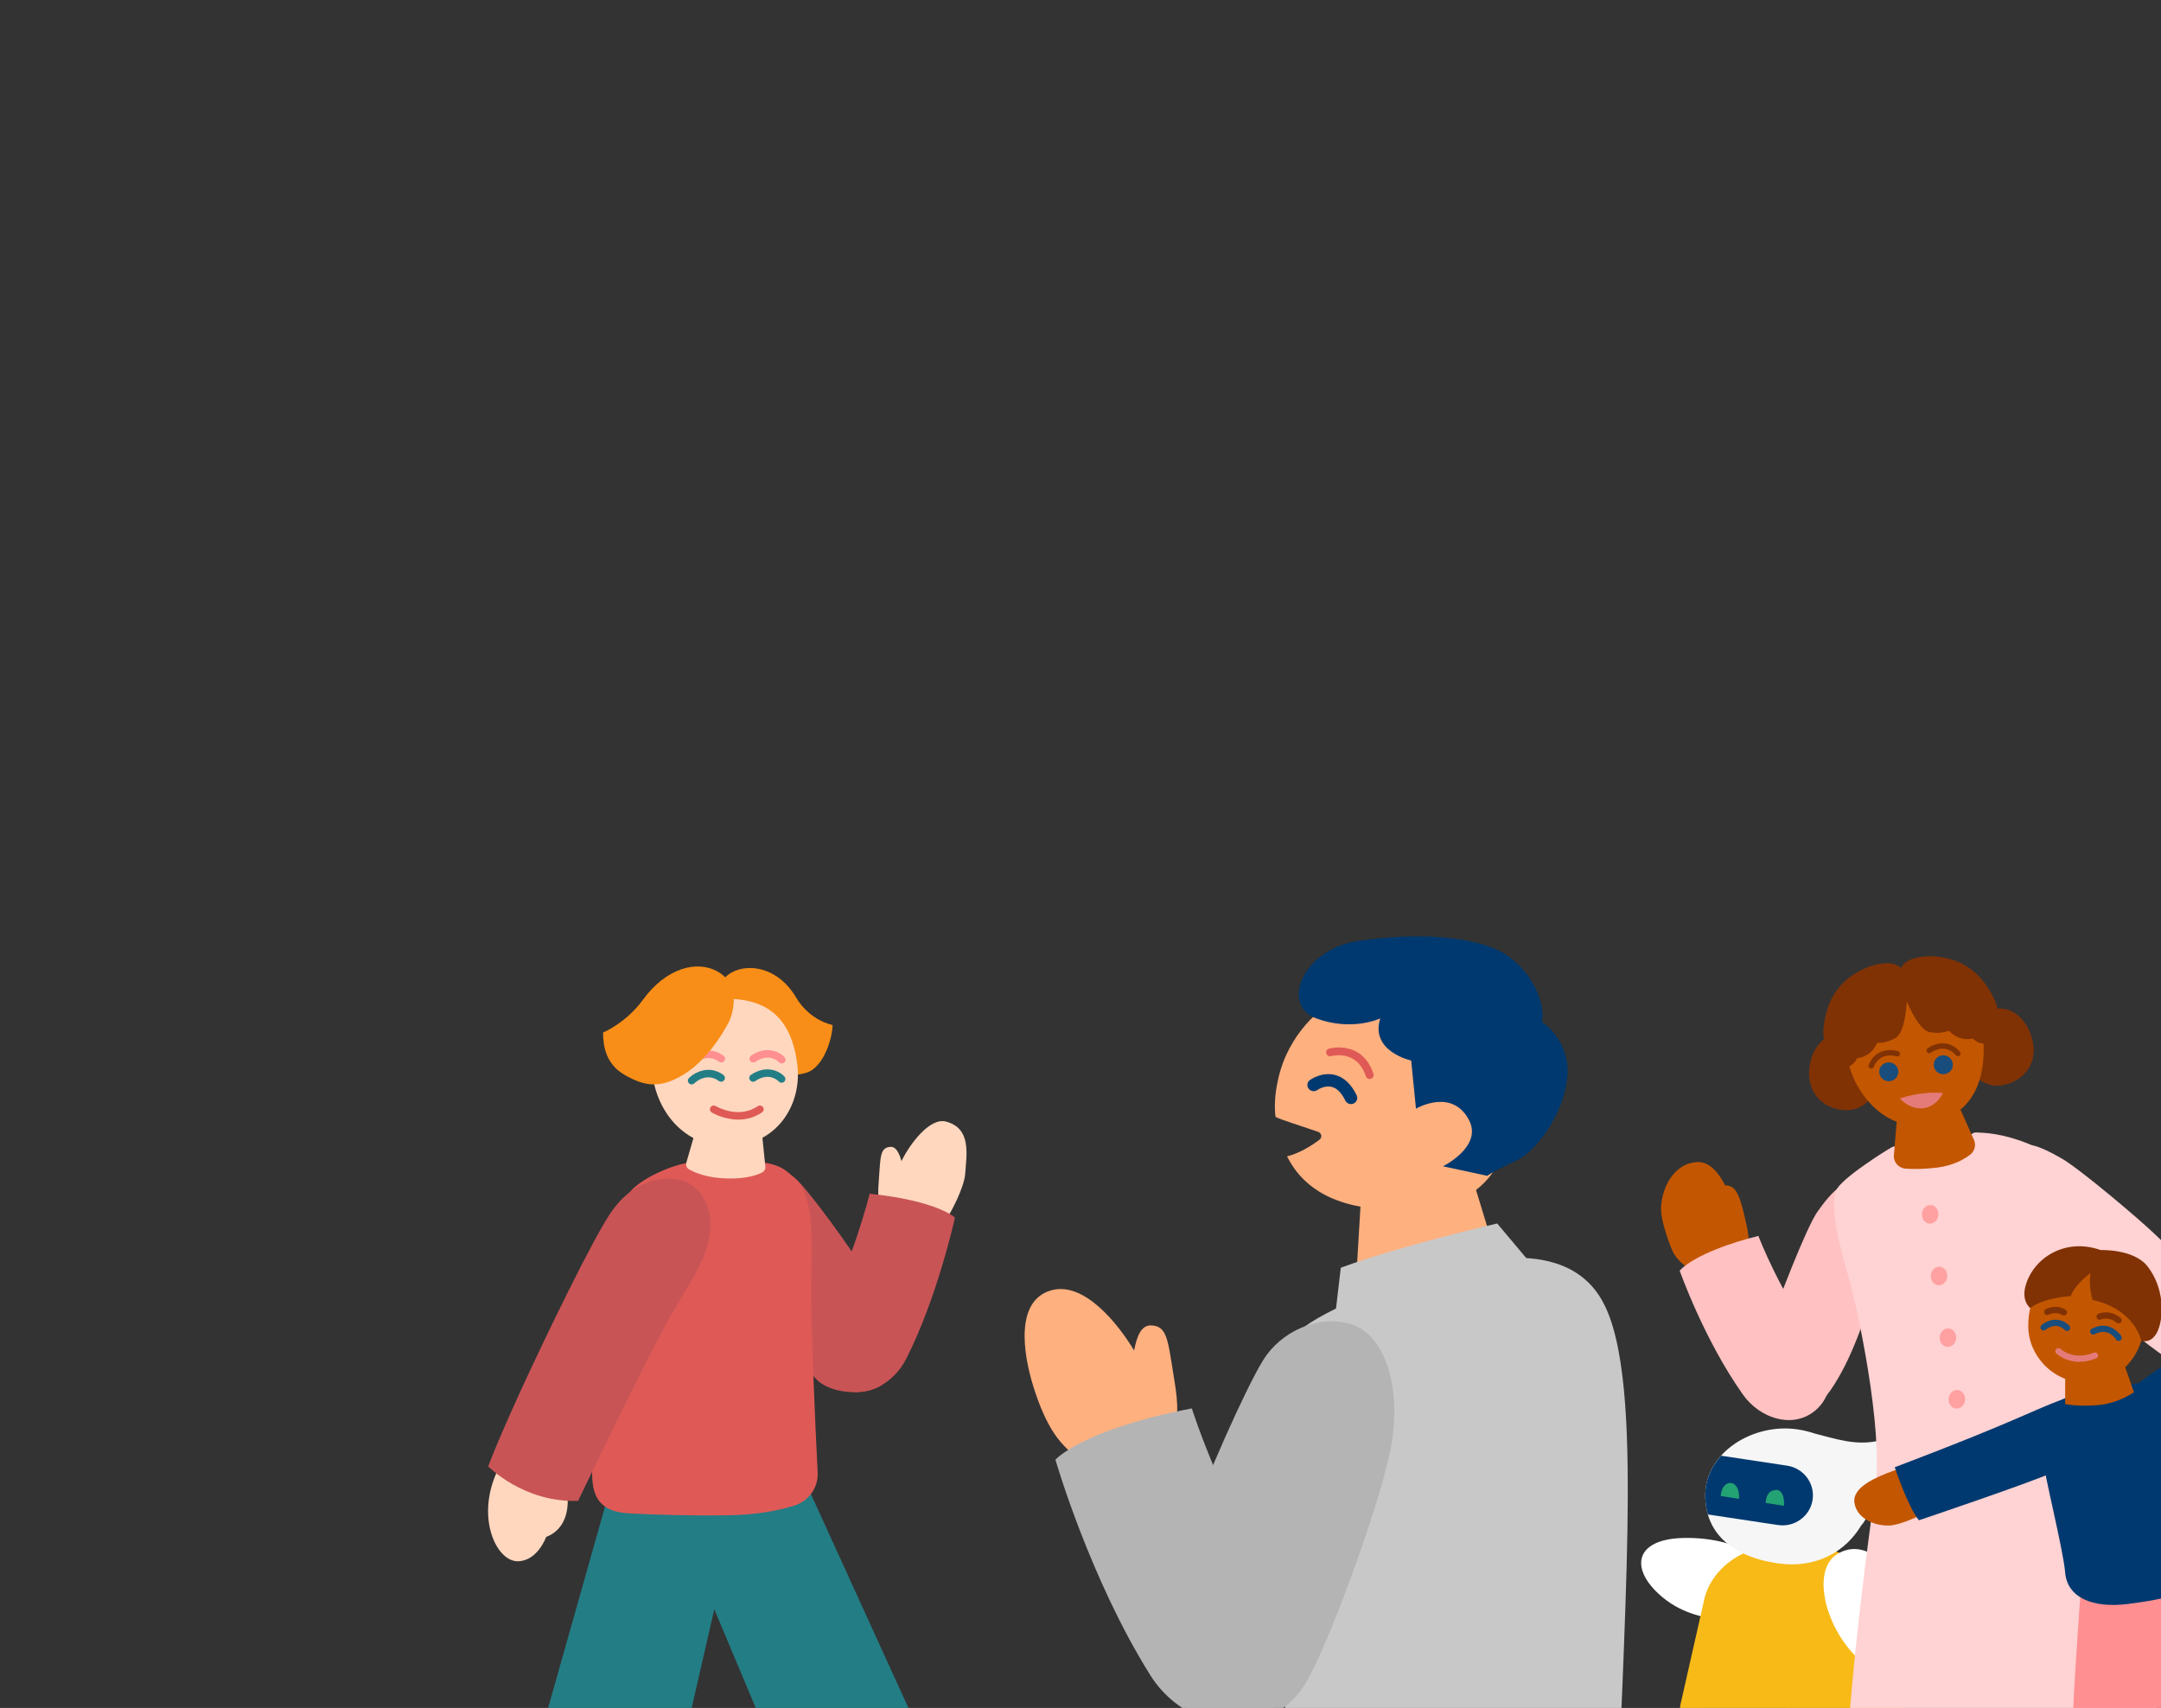
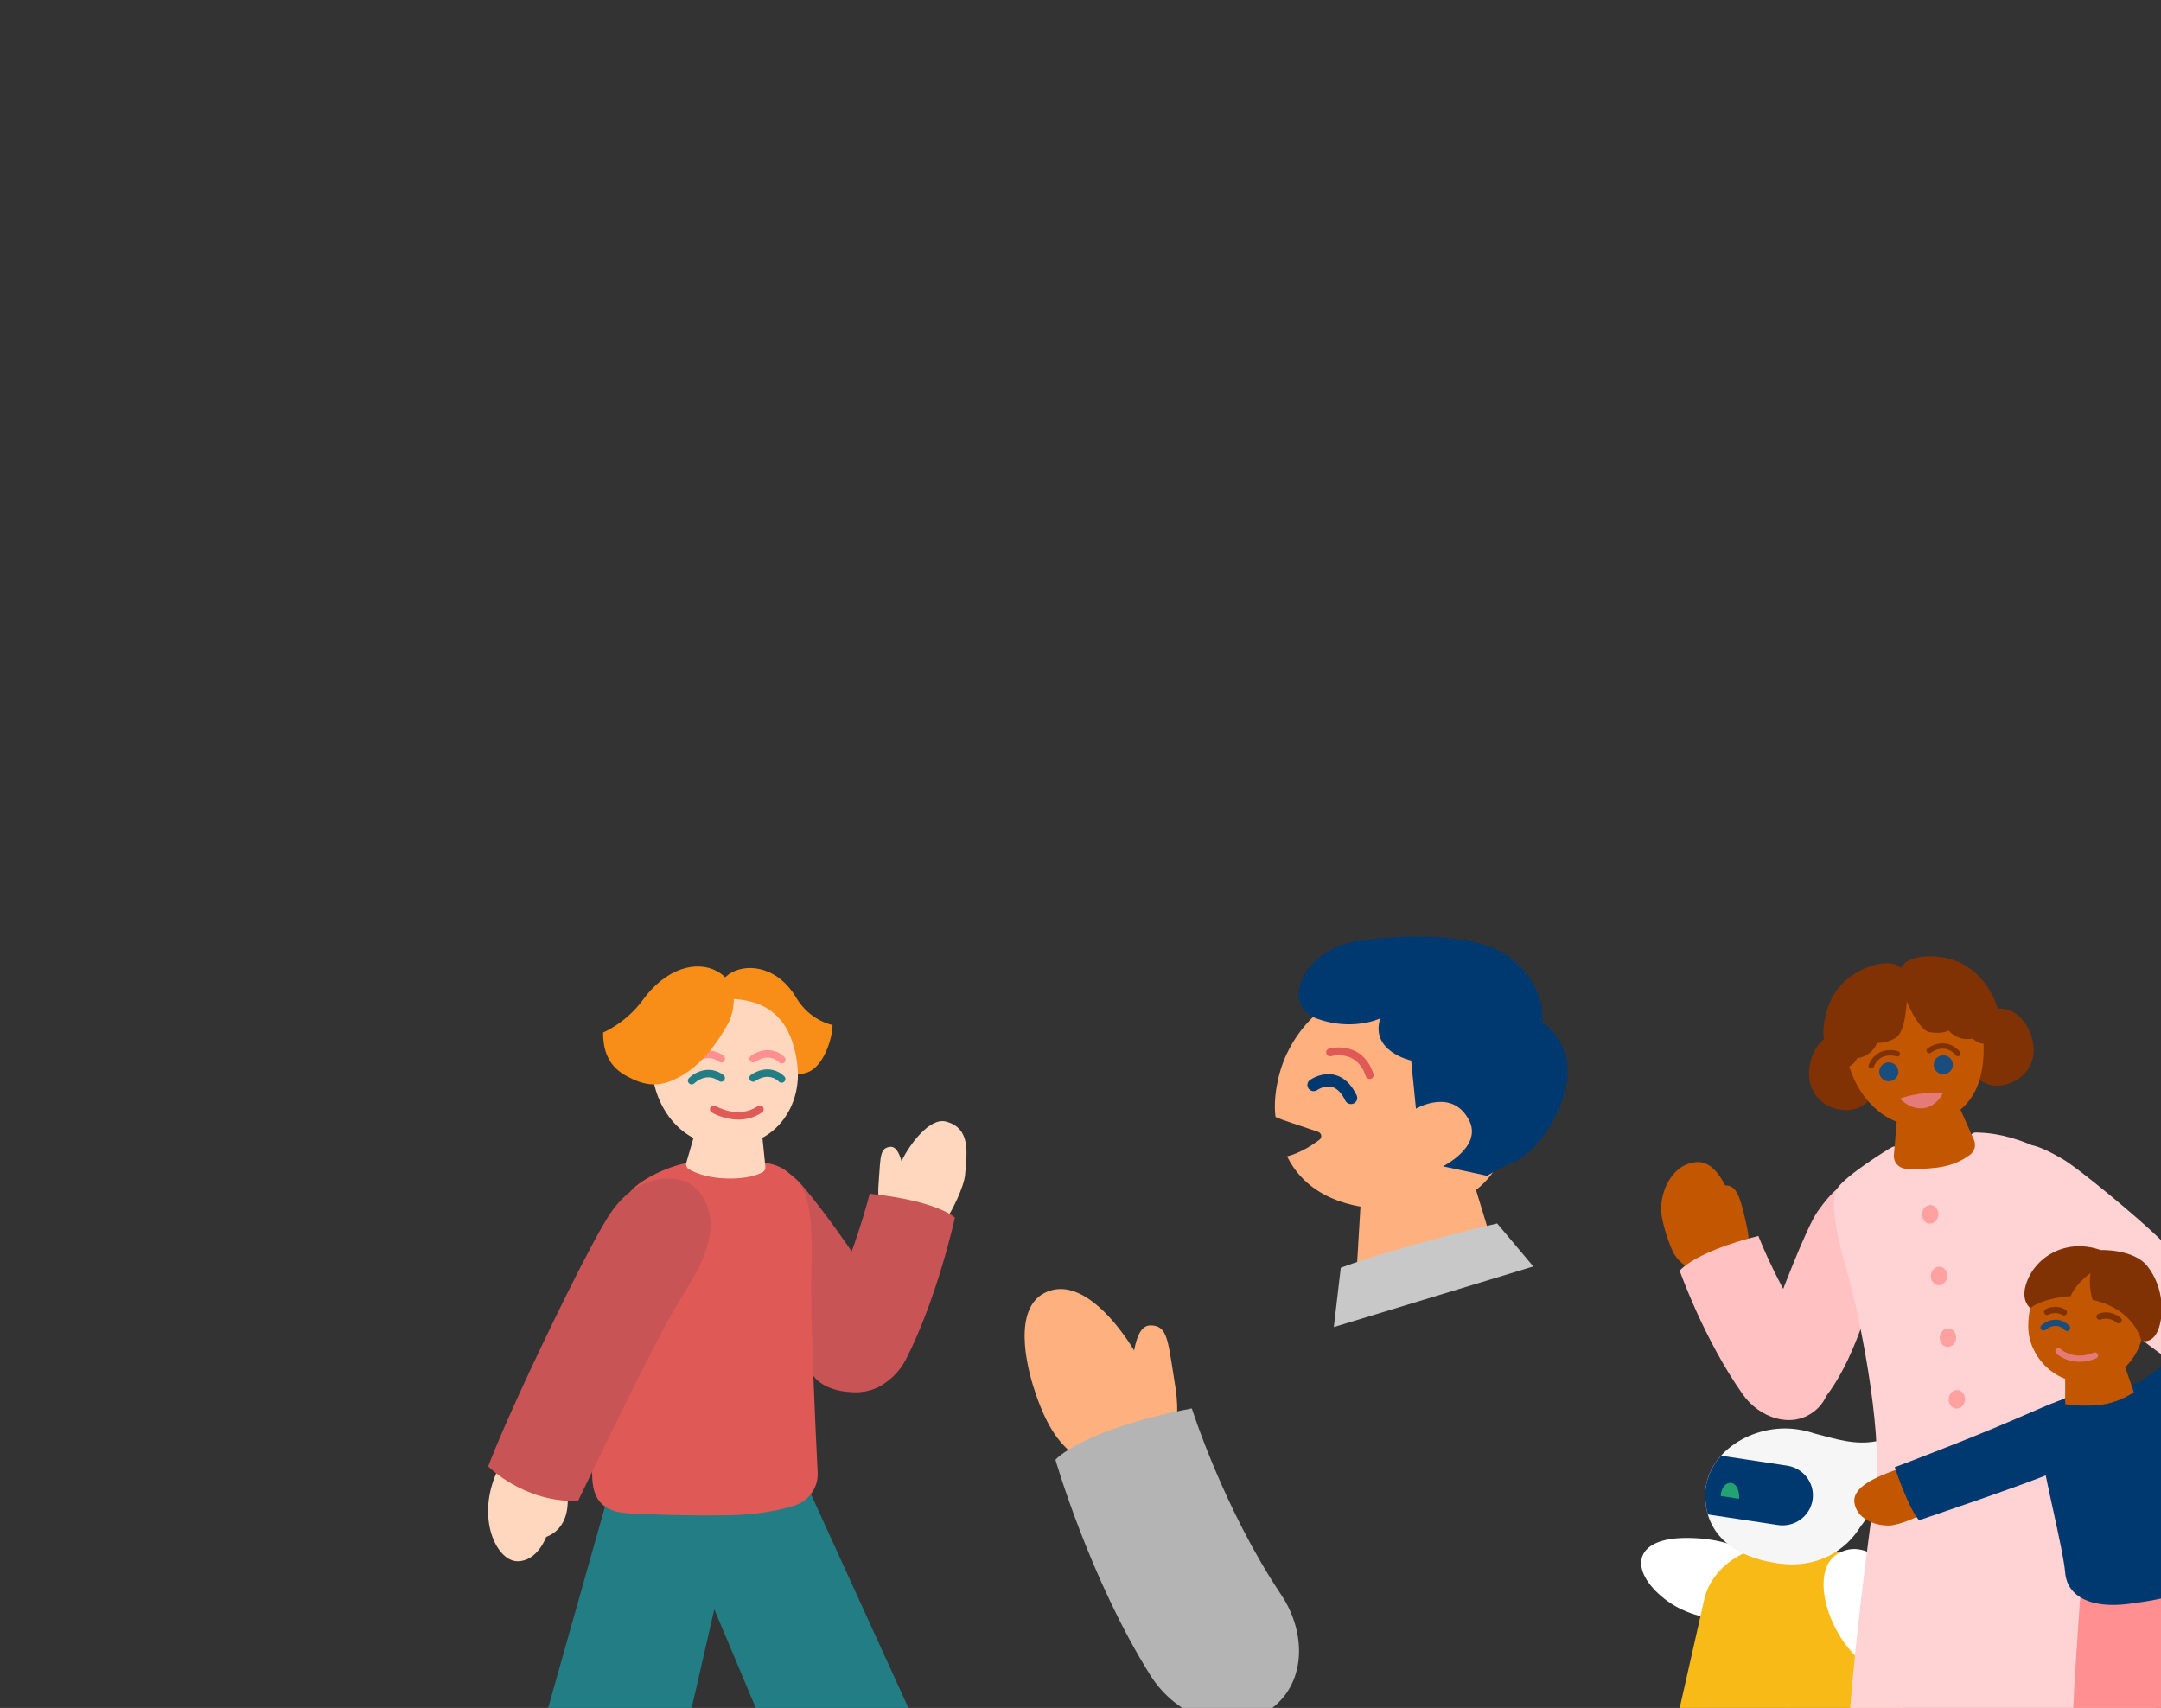
<svg xmlns="http://www.w3.org/2000/svg" width="768" height="607" viewBox="0 0 768 607" fill="none">
  <rect x="0" y="0" width="768" height="607" fill="#333333" stroke="none" />
  <g clip-path="url(#clip0_16471_12384)">
    <path d="M628.843 566.989C625.87 577.867 604.25 578.252 591.593 568.269C579.135 558.445 580.115 547.072 598.109 546.605C616.103 546.139 632.357 554.125 628.843 566.989Z" fill="white" />
    <path d="M622.764 631.267C633.17 631.267 641.606 623.435 641.606 613.774C641.606 604.113 633.17 596.281 622.764 596.281C612.358 596.281 603.922 604.113 603.922 613.774C603.922 623.435 612.358 631.267 622.764 631.267Z" fill="#00396F" />
    <path d="M650.92 633.118C661.326 633.118 669.762 625.286 669.762 615.625C669.762 605.965 661.326 598.133 650.92 598.133C640.514 598.133 632.078 605.965 632.078 615.625C632.078 625.286 640.514 633.118 650.92 633.118Z" fill="#477097" />
    <path d="M676.51 606.013L668.254 569.541C666.826 561.598 661.011 555.065 653.131 551.649C652.234 551.259 651.678 550.456 651.678 549.594V545.972C651.678 542.474 648.388 539.641 644.328 539.641H629.356C625.296 539.641 622.007 542.474 622.007 545.972V549.594C622.007 550.46 621.451 551.264 620.554 551.649C612.678 555.065 606.859 561.603 605.431 569.541L597.175 606.013C596.673 608.23 598.018 610.467 600.43 611.358C605.455 613.215 616.065 615.692 636.837 615.692C657.61 615.692 668.215 613.21 673.245 611.358C675.657 610.467 677.002 608.23 676.5 606.013H676.51Z" fill="#F8BA17" />
    <path d="M666.778 512.23C659.058 513.703 652.249 511.336 645.061 509.517V509.522C643.101 508.853 641.04 508.343 638.89 508.016C623.109 505.635 606.08 516.161 606.031 531.344C605.988 544.199 614.673 553.022 631.521 555.567C645.977 557.752 656.217 550.915 661.378 542.275C661.378 542.27 661.388 542.265 661.393 542.26C666.793 536.199 674.498 510.758 666.778 512.23Z" fill="#F6F6F6" />
    <path d="M644.174 533.062C645.075 527.236 641.025 521.79 635.123 520.9L611.661 517.359C608.2 521.199 606.051 525.985 606.031 531.354C606.022 533.803 606.334 536.098 606.958 538.239L631.853 541.996C637.755 542.886 643.272 538.888 644.174 533.062Z" fill="#00396F" />
    <path d="M615.294 527.051C613.661 526.801 611.731 528.263 611.531 531.674L618.052 532.689C618.252 529.278 616.902 527.296 615.294 527.051Z" fill="#23A274" />
-     <path d="M631.27 529.526C629.145 529.637 627.708 530.739 627.508 534.15L634.029 535.165C634.229 531.754 633.103 529.43 631.27 529.526Z" fill="#23A274" />
    <path d="M652.77 552.435C643.105 558.612 649.305 581.243 662.859 591.601C676.193 601.795 686.95 597.552 681.925 578.679C676.905 559.801 664.199 545.132 652.77 552.435Z" fill="white" />
    <path d="M417.131 489.13C414.987 475.837 414.753 471.147 408.934 471.055C405.581 471.002 404.002 474.952 403.056 479.956C397.149 470.16 384.994 455.073 373.306 458.667C360.703 462.54 363.676 481.202 367.166 492.517C371.956 508.056 377.079 512.675 378.877 514.566C383.634 519.559 391.252 522.701 398.094 521.32C399.137 521.614 398.787 520.748 400.005 520.623C408.193 519.79 414.865 514.869 416.703 510.197C419.568 502.909 418.077 495.048 417.122 489.135L417.131 489.13Z" fill="#FFB07F" />
    <path d="M423.568 500.552C423.568 500.552 434.846 536.215 455.321 566.774C464.435 580.38 464.411 598.777 450.793 608.019C436.606 617.645 417.92 609.89 408.854 595.443C387.278 561.049 375.094 518.795 375.094 518.795C375.094 518.795 384.208 508.148 423.568 500.547V500.552Z" fill="#B4B4B4" />
    <path d="M523.031 417.883L483.617 426.874L481.984 454.374L530.669 442.914L523.031 417.883Z" fill="#FFB07F" />
    <path d="M544.925 450.1L532.078 434.82C532.078 434.82 497.562 442.768 476.507 450.557L474.031 471.643L544.925 450.1Z" fill="#C8C8C8" />
-     <path d="M502.014 454.377C483.777 460.631 461.898 468.882 455.928 479.283C445.4 497.617 458.097 529.399 460.88 553.54C463.667 577.681 451.727 633.604 451.727 633.604H575.077C575.077 633.604 577.918 574.165 578.372 543.99C578.83 513.811 578.372 480.808 570.471 464.306C565.027 452.938 550.572 437.721 502.014 454.377Z" fill="#C8C8C8" />
-     <path d="M422.001 543.902C428.591 525.12 442.647 493.608 448.871 483.462C455.094 473.316 468.132 467.331 479.419 470.371C492.778 473.97 498.734 494.585 493.821 516.84C488.904 539.091 471.465 586.07 463.945 598.323C453.583 615.205 432.816 615.667 423.639 608.47C414.462 601.273 407.911 584.054 422.001 543.902Z" fill="#B4B4B4" />
    <path d="M520.713 353.219C499.352 342.067 468.861 349.702 457.184 374.782C454.035 381.546 452.451 390.504 453.309 396.951C455.741 398.144 461.351 399.794 468.501 402.281C469.7 402.7 469.958 404.263 468.954 405.033C466.483 406.919 462.204 409.743 457.408 410.984C463.144 422.516 475.056 429.381 493.318 429.776C521.332 430.387 531.616 422.829 538.824 397.841C541.646 388.06 539.765 363.173 520.713 353.224V353.219Z" fill="#FFB07F" />
    <path d="M486.757 383.484C486.158 383.484 485.598 383.103 485.403 382.512C482.235 372.895 473.496 375.257 473.126 375.363C472.365 375.579 471.576 375.146 471.361 374.4C471.142 373.655 471.581 372.871 472.336 372.659C472.453 372.625 484.106 369.464 488.117 381.641C488.361 382.382 487.952 383.176 487.201 383.416C487.055 383.464 486.904 383.484 486.757 383.484Z" fill="#DF5A56" />
    <path d="M480.122 392.397C479.288 392.397 478.494 391.935 478.114 391.146C476.778 388.39 475.16 386.754 473.294 386.282C470.696 385.623 468.191 387.37 468.166 387.389C467.172 388.091 465.783 387.88 465.062 386.903C464.341 385.926 464.55 384.565 465.53 383.848C465.695 383.728 469.687 380.87 474.342 382.01C477.573 382.804 480.19 385.238 482.135 389.251C482.666 390.348 482.193 391.656 481.087 392.181C480.775 392.325 480.448 392.397 480.127 392.397H480.122Z" fill="#00396F" />
    <path d="M490.531 361.939C490.531 361.939 480.618 366.677 467.775 361.939C454.933 357.2 463.048 337.34 482.513 334.434C501.979 331.533 521.192 332.447 532.25 337.643C543.309 342.839 549.499 355.824 547.954 363.161C547.954 363.161 557.706 369.27 557.087 381.803C556.468 394.331 546.716 408.893 538.82 412.516C530.93 416.134 528.551 417.89 528.551 417.89L512.819 414.503C512.819 414.503 526.943 407.542 522.108 398.155C516.069 386.441 503.222 394.028 503.222 394.028L501.521 376.915C501.521 376.915 486.817 373.706 490.531 361.943V361.939Z" fill="#00396F" />
    <path d="M264.116 527.211L241.555 625.58H189.547L216.548 530.011L264.116 527.211Z" fill="#237D85" />
    <path d="M235.039 527.205L276.398 625.575H331.306L285.507 525.117L235.039 527.205Z" fill="#237D85" />
    <path d="M307.569 452.234C301.199 441.934 288.737 425.028 283.712 419.803C278.687 414.579 270.172 412.693 263.875 415.935C256.418 419.775 255.585 432.764 261.414 445.34C267.243 457.916 283.902 483.414 289.809 489.87C295.716 496.326 310.547 496.187 315.05 490.746C319.549 485.305 321.186 474.254 307.569 452.229V452.234Z" fill="#C95456" />
    <path d="M312.356 418.959C312.936 410.804 312.824 407.956 316.338 407.595C318.366 407.388 319.531 409.693 320.374 412.666C323.42 406.431 330.472 397.117 336.165 398.604C345.24 400.971 343.544 410.107 343.008 417.265C342.647 422.1 337.851 431.092 336.867 432.328C334.259 435.6 329.819 437.899 325.608 437.423C324.994 437.654 325.16 437.115 324.414 437.101C319.418 437.029 315.115 434.402 313.75 431.674C311.62 427.416 312.103 422.581 312.361 418.954L312.356 418.959Z" fill="#FFD7BF" />
    <path d="M309.07 424.25C309.07 424.25 303.075 448.593 292.343 468.155C287.567 476.863 288.571 487.99 297.304 492.864C306.404 497.939 317.292 492.267 321.995 483.054C333.19 461.116 339.375 432.737 339.375 432.737C339.375 432.737 333.288 426.776 309.07 424.25Z" fill="#C95456" />
    <path d="M246.226 413.098C240.066 413.43 229.821 417.962 225.196 422.248C214.06 432.582 213.504 488.615 212.49 502.851C211.847 511.881 208.747 524.534 211.676 531.288C214.332 537.413 220.932 537.716 224.714 537.908C232.044 538.288 244.521 538.75 258.694 538.534C269.314 538.37 277.082 536.749 282.336 535.075C287.459 533.444 290.851 528.647 290.588 523.346C289.749 506.565 287.936 467.673 288.346 453.115C288.872 434.324 287.995 423.937 282.531 418.866C277.068 413.795 275.303 411.534 246.222 413.098H246.226Z" fill="#DF5A56" />
    <path d="M247.193 401.877L243.908 413.23C243.65 414.13 244.03 415.092 244.849 415.564C246.886 416.738 251.273 418.657 258.349 418.835C265.328 419.013 269.189 417.58 270.948 416.646C271.679 416.257 272.088 415.463 272.006 414.645L270.636 401.266L247.193 401.877Z" fill="#FFD7BF" />
    <path d="M201.75 534.286C201.482 541.584 197.539 544.961 194.108 546.217C194.108 546.217 191.062 554.852 183.96 554.872C176.864 554.891 169.953 541.271 175.446 525.924C180.939 510.577 191.793 512.324 197.183 518.183C201.652 523.042 201.979 528.094 201.75 534.29V534.286Z" fill="#FFD7BF" />
    <path d="M217.143 430.882C210.656 440.287 193.271 476.239 184.683 495.065C176.096 513.885 173.508 521.169 173.508 521.169C173.508 521.169 186.189 534.139 205.455 533.408C205.455 533.408 230.161 482.008 237.812 468.633C246.493 453.459 250.094 449.317 252.088 439.748C254.3 429.121 248.291 421.096 242.506 419.518C236.721 417.94 225.828 418.306 217.148 430.882H217.143Z" fill="#C95456" />
    <path d="M255.273 362.649C255.273 362.649 258.387 370.678 267.15 376.018C274.314 380.387 279.417 383.5 286.626 381.238C292.845 379.29 295.881 368.711 295.881 364.275C295.881 364.275 287.864 362.894 282.883 354.446C276.756 344.055 266.453 342.188 260.102 345.57C253.752 348.952 253.45 357.91 255.277 362.649H255.273Z" fill="#F88E17" />
    <path d="M283.35 378.298C285.153 392.664 276.015 407.414 258.348 407.414C243.682 407.414 233.345 395.598 231.79 381.199C229.768 362.461 243.678 354.984 258.348 354.984C273.018 354.984 281.327 362.172 283.35 378.293V378.298Z" fill="#FFD7BF" />
    <path d="M245.821 385.398C245.479 385.398 245.133 385.268 244.87 385.013C244.339 384.493 244.334 383.652 244.86 383.127C246.864 381.126 251.991 378.326 257.084 382.035C257.683 382.473 257.81 383.31 257.367 383.902C256.923 384.493 256.075 384.623 255.476 384.181C250.977 380.905 246.951 384.835 246.781 385.003C246.518 385.268 246.167 385.398 245.821 385.398Z" fill="#237D85" />
    <path d="M277.772 384.808C277.406 384.808 277.045 384.664 276.777 384.38C276.427 384.014 273.259 380.921 268.409 384.211C267.795 384.63 266.952 384.476 266.528 383.87C266.104 383.264 266.26 382.431 266.874 382.013C272.406 378.255 277.075 380.738 278.766 382.576C279.268 383.119 279.229 383.966 278.678 384.462C278.42 384.692 278.093 384.808 277.767 384.808H277.772Z" fill="#237D85" />
    <path d="M245.875 378.562C245.534 378.562 245.188 378.432 244.925 378.177C244.394 377.658 244.389 376.816 244.915 376.291C246.918 374.29 252.046 371.49 257.139 375.199C257.738 375.637 257.865 376.474 257.421 377.066C256.978 377.658 256.13 377.787 255.53 377.345C251.032 374.069 247.006 377.999 246.835 378.168C246.572 378.432 246.221 378.562 245.875 378.562Z" fill="#FF8F91" />
    <path d="M277.834 377.964C277.469 377.964 277.108 377.82 276.84 377.536C276.489 377.166 273.321 374.077 268.472 377.368C267.858 377.786 267.014 377.632 266.59 377.026C266.166 376.42 266.322 375.588 266.936 375.169C272.468 371.412 277.137 373.894 278.828 375.732C279.33 376.276 279.291 377.122 278.741 377.618C278.482 377.849 278.156 377.964 277.829 377.964H277.834Z" fill="#FF8F91" />
    <path d="M262.389 397.914C257.277 397.914 253.217 395.538 252.964 395.384C252.325 395.004 252.12 394.181 252.51 393.551C252.895 392.921 253.729 392.719 254.367 393.099C254.699 393.296 262.458 397.794 269.291 393.142C269.905 392.723 270.748 392.877 271.172 393.484C271.596 394.09 271.44 394.922 270.826 395.341C267.989 397.27 265.051 397.914 262.394 397.914H262.389Z" fill="#DF5A56" />
    <path d="M259.362 362.533C259.362 362.533 253.148 375.681 243.01 381.858C234.72 386.91 229.247 386.193 221.995 382.027C215.473 378.279 214.328 372.107 214.328 366.973C214.328 366.973 222.57 363.49 228.428 355.408C236.626 344.097 247.436 341.225 254.776 345.141C262.12 349.057 261.472 357.058 259.357 362.538L259.362 362.533Z" fill="#F88E17" />
    <path d="M645.953 430.573C641.898 436.289 632.072 462.186 629.207 470.095C626.341 478.009 619.366 498.509 631.419 503.248C641.615 507.26 649.384 497.556 655.476 485.76C661.573 473.963 667.89 453.209 668.942 446.993C670.375 438.54 673.758 424.362 664.985 420.215C656.948 416.415 650.559 424.079 645.953 430.573Z" fill="#FFC1C2" />
    <path d="M594.937 445.662C598.729 451.695 607.882 455.909 614.486 449.549C617.391 446.754 620.408 442.342 617.371 432.585C615.125 425.364 611.031 412.452 602.921 413.01C595.215 413.539 590.746 421.443 590.327 428.997C590.044 434.101 594.031 444.214 594.937 445.657V445.662Z" fill="#C35600" />
    <path d="M608.975 431.909C609.277 426.891 609.706 421.445 613.001 421.31C616.91 421.147 618.269 424.697 620.194 433.097C621.052 436.835 622.344 441.79 620.687 446.548C619.624 449.598 615.33 452.99 609.867 453.827C604.403 454.669 601.065 448.723 602.293 444.196C603.258 440.631 608.98 437.09 608.98 437.09C608.98 437.09 608.902 433.179 608.98 431.904L608.975 431.909Z" fill="#C35600" />
    <path d="M624.911 439.242C624.911 439.242 632.772 459.896 645.883 477.239C651.722 484.961 652.331 495.809 644.616 501.708C636.579 507.856 625.296 503.901 619.457 495.684C605.567 476.118 596.945 451.606 596.945 451.606C596.945 451.606 601.956 445.025 624.911 439.242Z" fill="#FFC1C2" />
    <path d="M684.152 412.165C677.012 412.429 676.052 405.795 672.309 407.753C670.769 408.561 656.22 417.601 653.013 422.253C649.806 426.906 653.452 442.055 656.795 453.342C660.139 464.633 669.263 507.648 666.533 528.369C663.804 549.094 658.204 589.304 656.142 626.882L770.038 626.348C770.038 626.348 745.045 491.459 737.681 468.472C730.316 445.486 733.796 411.597 720.661 406.401C711.304 402.697 705.343 402.615 702.463 402.48C699.582 402.346 700.123 405.795 697.74 407.691C695.357 409.586 691.984 411.876 684.147 412.165H684.152Z" fill="#FFD2D3" />
    <path d="M688.864 431.809C689.01 429.992 687.825 428.415 686.218 428.286C684.611 428.157 683.19 429.526 683.045 431.343C682.899 433.16 684.084 434.737 685.691 434.866C687.298 434.995 688.719 433.626 688.864 431.809Z" fill="#FFA0A1" />
    <path d="M692.032 453.717C692.18 451.9 690.997 450.325 689.389 450.197C687.782 450.07 686.36 451.44 686.212 453.257C686.065 455.074 687.248 456.65 688.855 456.777C690.463 456.904 691.885 455.534 692.032 453.717Z" fill="#FFA0A1" />
    <path d="M695.189 475.631C695.336 473.814 694.153 472.239 692.546 472.111C690.938 471.984 689.516 473.354 689.369 475.171C689.221 476.988 690.404 478.564 692.012 478.691C693.619 478.818 695.041 477.448 695.189 475.631Z" fill="#FFA0A1" />
    <path d="M698.361 497.545C698.508 495.729 697.325 494.153 695.717 494.026C694.11 493.898 692.688 495.268 692.54 497.085C692.393 498.902 693.576 500.478 695.184 500.605C696.791 500.732 698.213 499.362 698.361 497.545Z" fill="#FFA0A1" />
    <path d="M674.216 397.055L673.071 410.536C672.861 413.004 674.733 415.169 677.233 415.342C679.918 415.525 683.725 415.549 688.462 414.962C694.057 414.269 697.903 412.109 700.188 410.363C701.811 409.126 702.343 406.942 701.519 405.085L695.841 392.336L674.216 397.055Z" fill="#C35600" />
    <path d="M732.439 411.567C738.61 414.973 760.283 433.24 766.346 439.134C772.409 445.027 786.314 461.327 777.546 470.771C770.128 478.762 758.86 473.359 748.177 465.353C737.493 457.348 719.714 440.986 715.586 436.18C709.596 429.214 704.03 417.374 710.736 410.412C717.613 403.273 725.426 407.699 732.439 411.567Z" fill="#FFD2D3" />
    <path d="M807.305 470.127C807.305 470.127 783.75 456.839 768.481 441.309C761.682 434.396 755.073 434.434 747.948 441.016C740.525 447.876 742.689 459.499 749.985 466.49C767.355 483.131 790.506 495.418 790.506 495.418C790.506 495.418 797.88 491.574 807.305 470.122V470.127Z" fill="#FFD2D3" />
    <path d="M662.647 371.62C666.126 375.628 667.101 383.426 666.502 386.553C665.902 389.681 662.203 395.362 654.6 394.463C646.997 393.568 642.586 387.737 642.942 380.857C643.303 373.978 646.778 368.965 651.7 367.714C655.721 366.694 659.172 367.613 662.647 371.62ZM701.266 364.269C698.591 368.84 699.073 376.681 700.243 379.645C701.413 382.608 706.101 387.525 713.412 385.274C720.718 383.017 723.978 376.489 722.35 369.792C720.722 363.09 716.375 358.789 711.306 358.453C707.169 358.178 703.942 359.704 701.266 364.269Z" fill="#803205" />
    <path d="M704.886 369.599C705.651 382.892 702.142 396.829 683.89 399.72C669.093 402.063 656.996 386.466 656.231 373.173C655.466 359.881 664.809 352.568 678.855 351.779C692.906 350.99 704.116 356.306 704.886 369.599Z" fill="#C35600" />
    <path d="M665.011 379.783C664.894 379.783 664.772 379.764 664.655 379.716C664.163 379.524 663.919 378.97 664.114 378.48C666.458 372.673 671.995 372.764 674.593 373.625C675.1 373.794 675.368 374.333 675.202 374.828C675.031 375.324 674.49 375.593 673.983 375.429C673.745 375.352 668.154 373.611 665.903 379.182C665.752 379.552 665.391 379.783 665.006 379.783H665.011Z" fill="#803205" />
    <path d="M695.83 375.364C695.562 375.364 695.294 375.254 695.104 375.037C691.103 370.481 686.424 373.964 686.224 374.113C685.805 374.436 685.2 374.359 684.874 373.945C684.547 373.531 684.625 372.93 685.045 372.612C687.213 370.957 692.409 369.071 696.556 373.796C696.907 374.19 696.863 374.792 696.459 375.138C696.279 375.297 696.054 375.369 695.83 375.369V375.364Z" fill="#803205" />
    <path d="M671.256 384.277C673.133 384.277 674.653 382.775 674.653 380.924C674.653 379.072 673.133 377.57 671.256 377.57C669.38 377.57 667.859 379.072 667.859 380.924C667.859 382.775 669.38 384.277 671.256 384.277Z" fill="#194D7D" />
    <path d="M690.631 381.769C692.508 381.769 694.028 380.268 694.028 378.416C694.028 376.564 692.508 375.062 690.631 375.062C688.755 375.062 687.234 376.564 687.234 378.416C687.234 380.268 688.755 381.769 690.631 381.769Z" fill="#194D7D" />
    <path d="M675.203 390.448C675.203 390.448 681.914 387.778 690.482 388.442C690.482 388.442 688.494 393.205 683.62 393.85C678.751 394.494 675.203 390.448 675.203 390.448Z" fill="#E57B78" />
    <path d="M677.718 354.549C677.718 354.549 677.484 366.793 673.624 368.925C669.759 371.051 667.074 370.594 667.074 370.594C667.074 370.594 665.7 375.261 659.968 376.117C659.968 376.117 658.75 379.35 655.231 379.379C651.717 379.408 647.33 372.547 648.086 365.239C648.836 357.932 651.78 349.358 661.903 344.548C666.119 342.546 669.487 342.185 671.923 342.397C674.643 342.633 676.846 344.639 677.319 347.266C677.675 349.238 677.957 351.846 677.723 354.549H677.718Z" fill="#803205" />
    <path d="M677.136 354.649C677.136 354.649 681.498 366.114 685.86 366.845C690.222 367.576 692.596 366.258 692.596 366.258C692.596 366.258 695.466 370.203 701.164 369.121C701.164 369.121 703.406 371.762 706.735 370.631C710.059 369.501 711.867 361.587 708.684 354.948C705.502 348.309 699.824 341.198 688.658 340C684.008 339.5 680.709 340.274 678.486 341.28C676.005 342.401 674.607 345.013 675.05 347.649C675.386 349.627 676.001 352.177 677.136 354.649Z" fill="#803205" />
    <path d="M739.526 564.478C739.526 564.478 736.109 609.523 736.109 627.977H767.696C767.696 627.977 768.676 597.418 769.08 585.91C769.08 585.91 777.853 607.141 782.912 624.802C782.912 624.802 809.889 625.99 817.726 613.891C817.726 613.891 798.187 567.624 786.967 553.172L739.526 564.482V564.478Z" fill="#FF8F91" />
    <path d="M734.613 496.613C728.789 498.793 724.047 504.152 725.251 514.274C726.455 524.396 733.19 550.188 733.945 558.92C734.701 567.652 743.435 571.664 756.253 570.052C769.076 568.445 781.938 565.665 788.171 558.723C794.405 551.776 784.287 523.247 780.734 512.687C777.064 501.785 773.097 491.456 761.838 491.571C753.796 491.653 738.244 495.256 734.613 496.613Z" fill="#00396F" />
    <path d="M683.181 538.092C687.383 535.109 690 528.417 685.053 524.044C682.879 522.124 679.521 520.2 672.571 522.831C667.429 524.78 658.237 528.311 659.042 534.036C659.807 539.472 665.772 542.253 671.289 542.176C675.013 542.128 682.177 538.804 683.181 538.092Z" fill="#C35600" />
    <path d="M739.044 496.633C733.644 496.532 732.538 497.326 715.153 504.811C697.768 512.297 673.375 521.457 673.375 521.457C673.375 521.457 678.059 535.63 681.972 540.311C681.972 540.311 723.365 526.36 730.301 522.973C737.241 519.581 745.994 517.604 747.827 511.499C749.654 505.389 747.481 496.796 739.044 496.642V496.633Z" fill="#00396F" />
    <path d="M766.709 512.18C772.007 511.155 772.923 510.15 788.319 499.214C803.716 488.279 825.604 474.246 825.604 474.246C825.604 474.246 817.996 461.367 813.171 457.609C813.171 457.609 775.691 479.86 769.633 484.623C763.575 489.381 755.436 493.138 754.953 499.489C754.471 505.839 758.428 513.787 766.714 512.185L766.709 512.18Z" fill="#00396F" />
    <path d="M733.945 487.587V499.023C733.945 499.023 738.468 499.99 745.706 499.369C752.943 498.749 758.368 494.785 758.368 494.785L754.449 483.57L733.945 487.587Z" fill="#C35600" />
    <path d="M761.836 470.773C761.836 481.088 753.507 491.46 741.556 491.46C729.606 491.46 720.828 481.684 720.828 471.37C720.828 456.412 730.439 450.086 742.39 450.086C754.34 450.086 761.836 460.458 761.836 470.773Z" fill="#C35600" />
    <path d="M742.998 452.465C742.998 452.465 737.719 456.035 735.911 460.648C735.911 460.648 726.607 461.062 721.534 464.872C721.534 464.872 718.234 462.529 719.93 456.752C722.786 447.005 733.986 439.812 746.56 444.277C746.56 444.277 758.335 443.796 763.224 450.079C769.077 457.598 769.077 467.49 766.967 472.7C764.857 477.91 760.992 476.505 760.992 476.505C760.992 476.505 758.852 465.406 743.685 461.986C743.685 461.986 742.086 456.925 742.993 452.46L742.998 452.465Z" fill="#803205" />
    <path d="M734.62 473.027C734.337 473.027 734.049 472.922 733.835 472.705C730.618 469.549 727.143 472.469 726.997 472.594C726.534 472.994 725.827 472.946 725.423 472.489C725.018 472.031 725.067 471.334 725.53 470.935C727.314 469.405 731.666 467.476 735.404 471.141C735.843 471.57 735.843 472.267 735.404 472.7C735.185 472.917 734.897 473.023 734.615 473.023L734.62 473.027Z" fill="#194D7D" />
-     <path d="M752.951 476.557C752.575 476.557 752.205 476.369 751.996 476.028C751.713 475.575 749.12 471.703 744.441 474.18C743.895 474.469 743.223 474.267 742.93 473.733C742.638 473.199 742.843 472.53 743.384 472.241C750.036 468.72 753.867 474.83 753.906 474.887C754.223 475.407 754.052 476.085 753.526 476.398C753.346 476.504 753.146 476.557 752.951 476.557Z" fill="#194D7D" />
    <path d="M733.494 467.52C733.294 467.52 733.089 467.467 732.909 467.356C730.55 465.913 728.177 467.168 728.079 467.221C727.543 467.515 726.861 467.322 726.563 466.793C726.266 466.264 726.451 465.6 726.987 465.302C727.134 465.22 730.584 463.339 734.084 465.484C734.61 465.807 734.771 466.485 734.444 467C734.235 467.337 733.869 467.52 733.494 467.52Z" fill="#803205" />
    <path d="M752.94 470.343C752.667 470.343 752.394 470.246 752.18 470.049C752.072 469.953 749.65 467.803 746.555 468.972C745.98 469.188 745.337 468.904 745.113 468.337C744.893 467.769 745.181 467.134 745.756 466.912C750.181 465.238 753.564 468.308 753.705 468.438C754.153 468.856 754.178 469.549 753.754 469.992C753.535 470.222 753.237 470.338 752.94 470.338V470.343Z" fill="#803205" />
    <path d="M739.024 483.996C733.955 483.996 730.948 481.182 730.782 481.023C730.339 480.6 730.334 479.902 730.763 479.464C731.192 479.031 731.898 479.022 732.337 479.44C732.532 479.623 736.918 483.635 744.107 480.739C744.677 480.508 745.33 480.778 745.56 481.341C745.793 481.903 745.521 482.548 744.95 482.774C742.752 483.659 740.769 483.991 739.024 483.991V483.996Z" fill="#E57B78" />
  </g>
  <defs>
    <clipPath id="clip0_16471_12384">
      <rect width="768" height="607" fill="white" />
    </clipPath>
  </defs>
</svg>